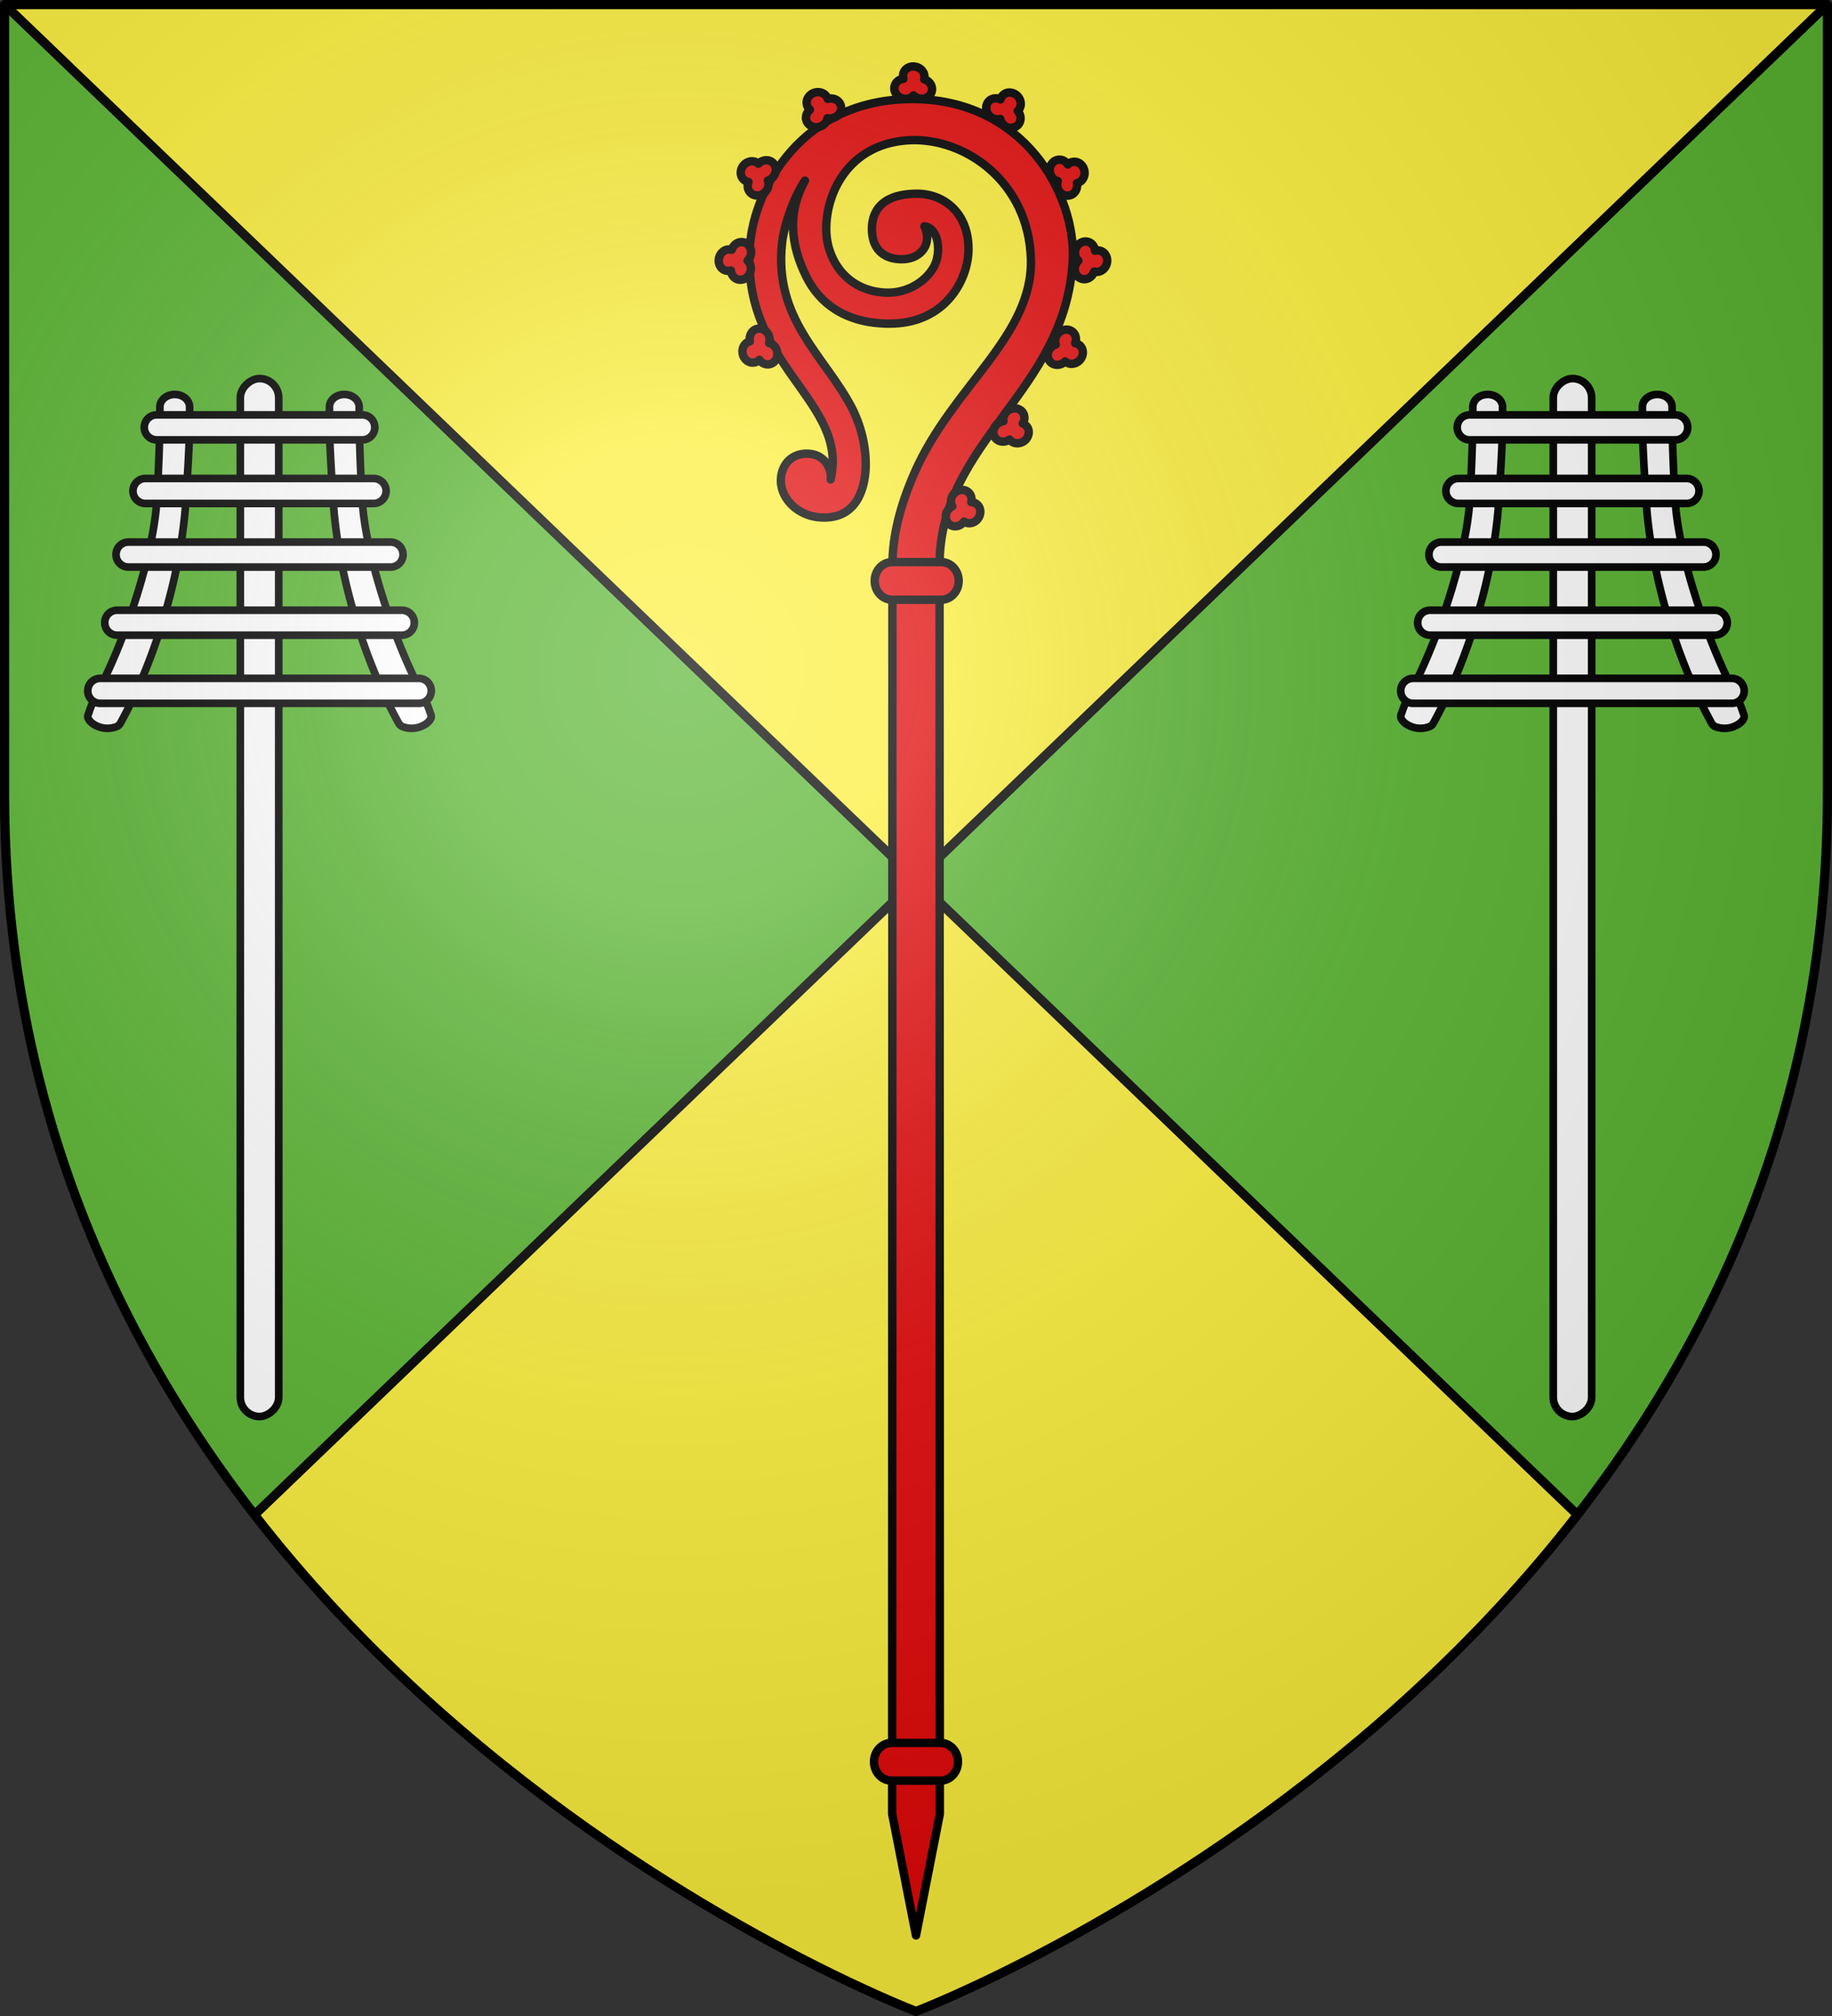
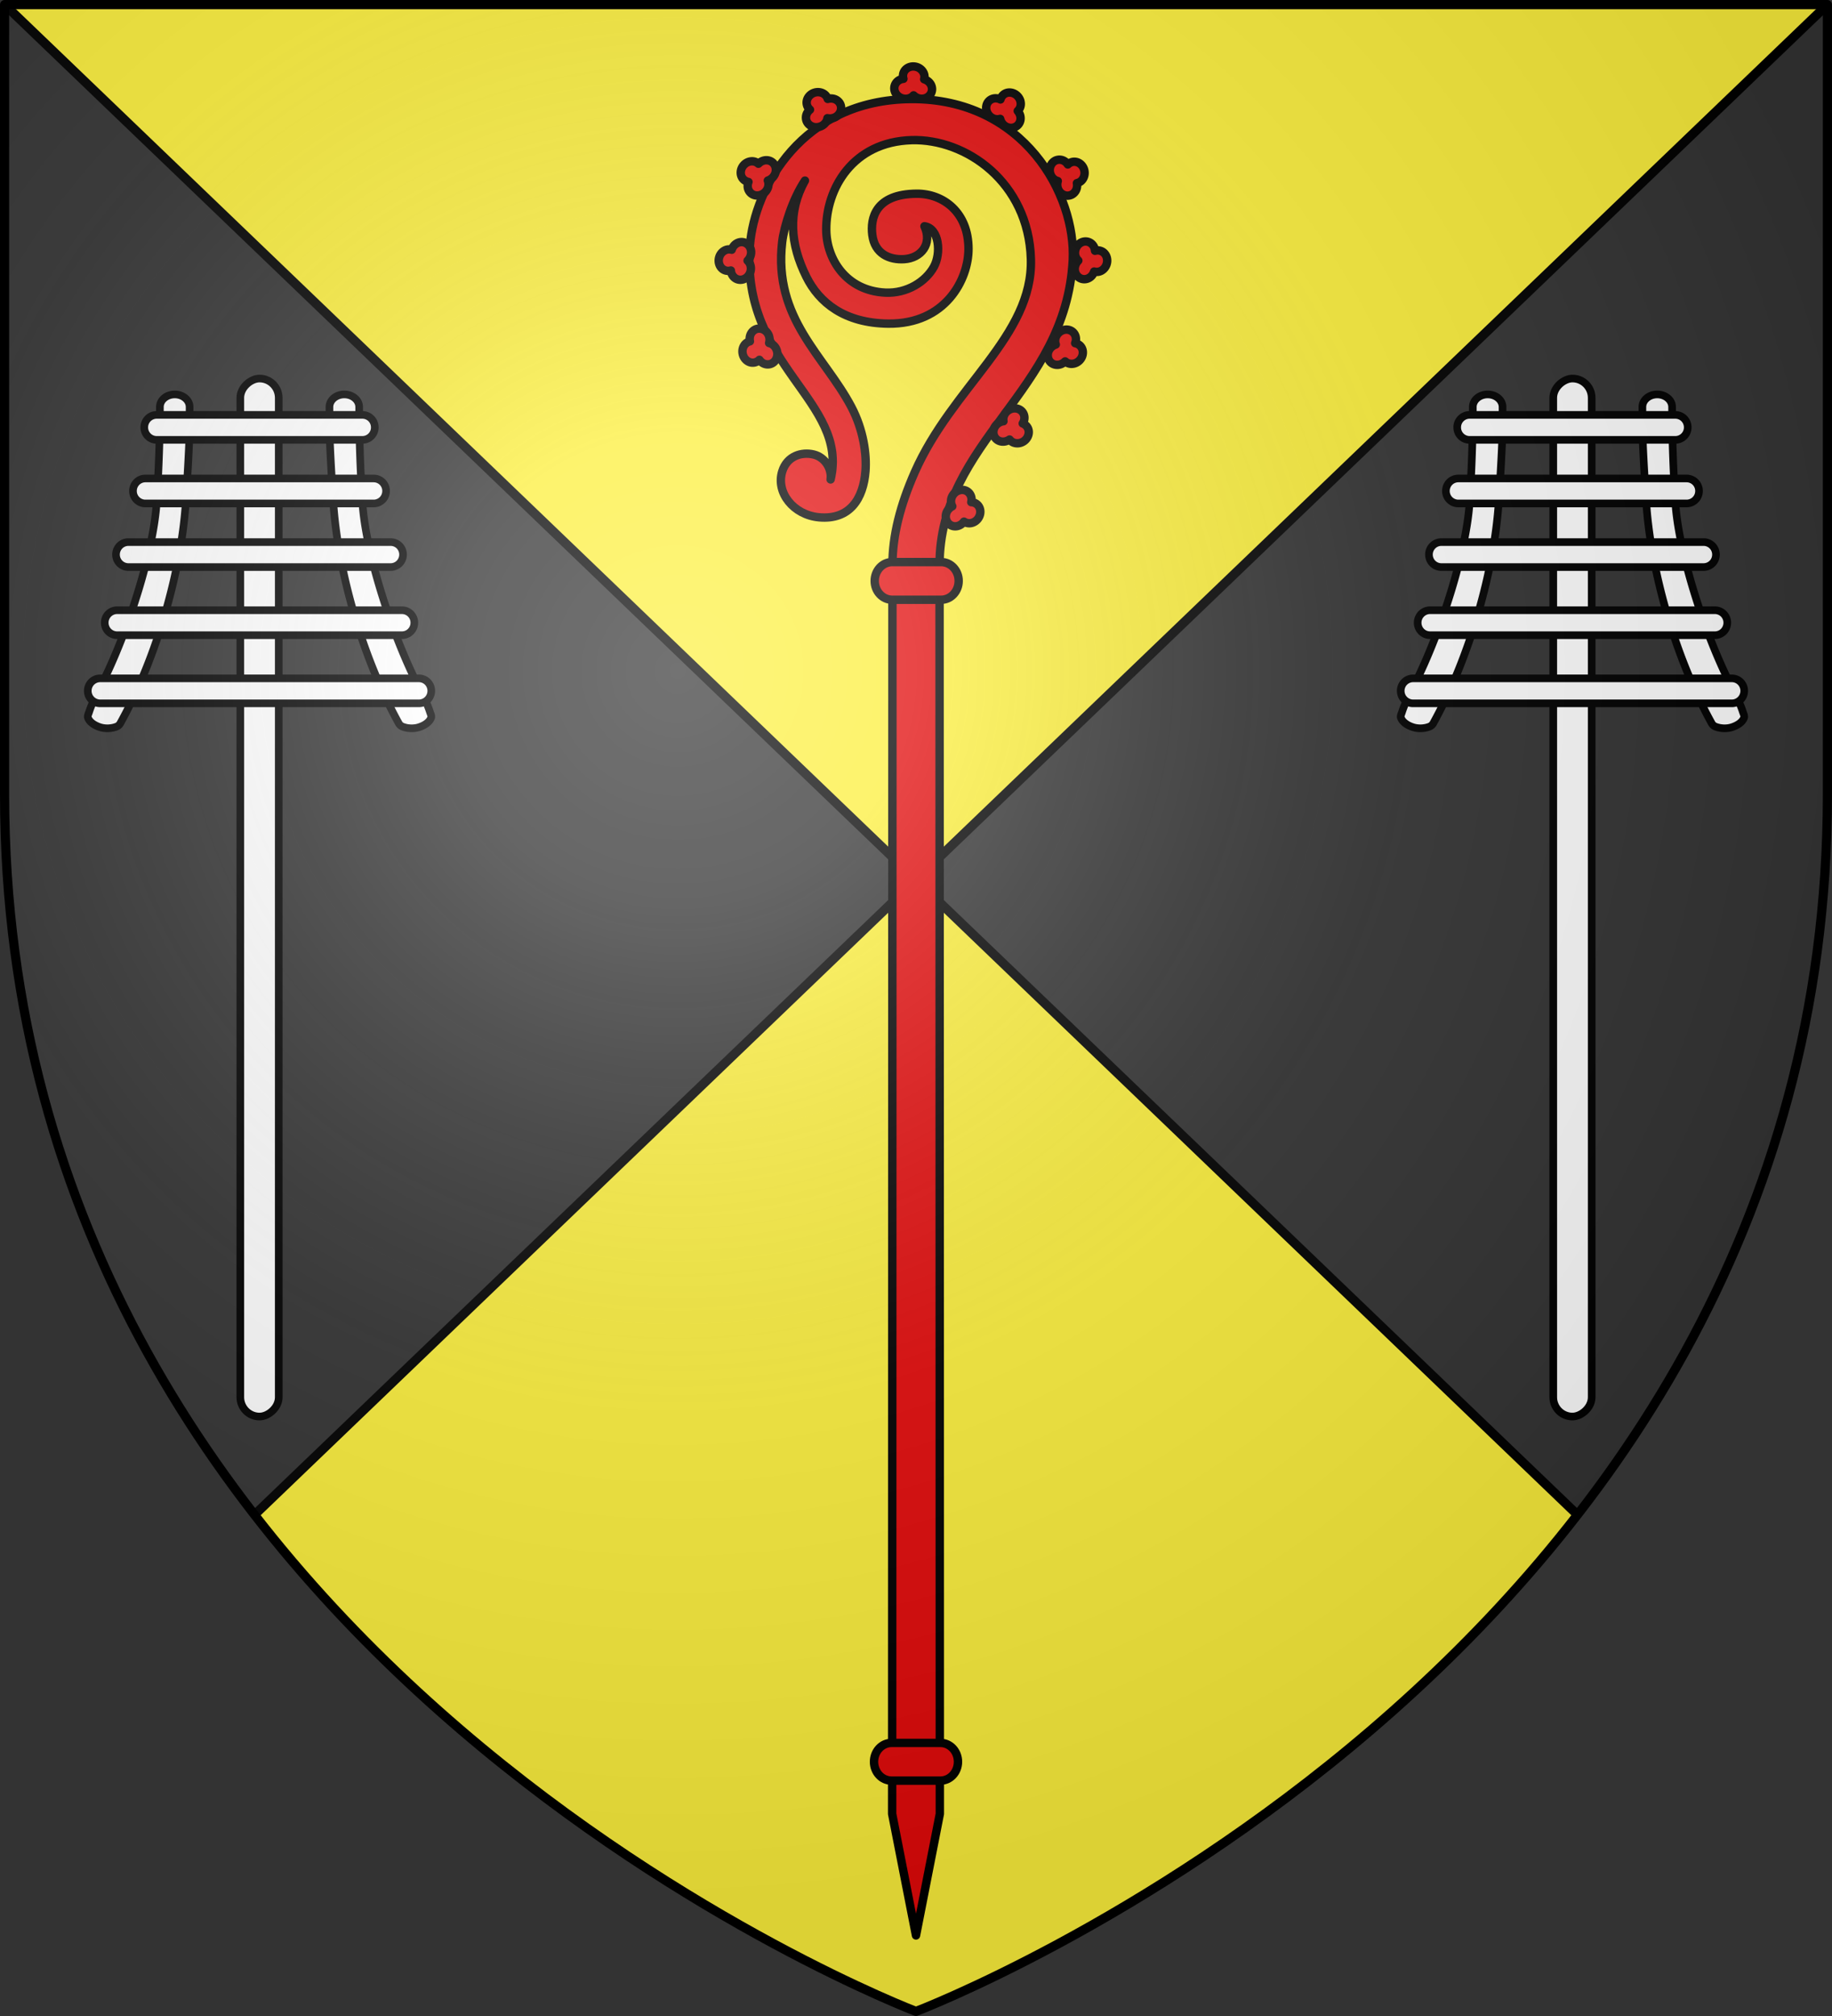
<svg xmlns="http://www.w3.org/2000/svg" xmlns:xlink="http://www.w3.org/1999/xlink" width="600" height="660">
  <rect width="100%" height="100%" fill="#333333" stroke="none" />
  <radialGradient id="c" cx="221.445" cy="226.331" r="300" gradientTransform="matrix(1.353 0 0 1.349 -77.629 -85.747)" gradientUnits="userSpaceOnUse">
    <stop offset="0" stop-color="#fff" stop-opacity=".314" />
    <stop offset=".19" stop-color="#fff" stop-opacity=".251" />
    <stop offset=".6" stop-color="#6b6b6b" stop-opacity=".125" />
    <stop offset="1" stop-opacity=".125" />
  </radialGradient>
  <path fill="#fcef3c" fill-rule="evenodd" d="M300 288 83.375 495.906C171.749 609.788 300 658.5 300 658.5s128.251-48.712 216.625-162.594zM1.5 1.5 300 288 598.5 1.5H300z" />
-   <path fill="#5ab532" fill-rule="evenodd" d="M598.5 1.5V260c0 9.53-.324 18.852-.969 28-5.999 85.146-38.97 153.866-80.906 207.906L300 288zm-597 0V260c0 9.53.324 18.852.969 28 5.999 85.146 38.97 153.866 80.906 207.906L300 288z" />
  <g id="a" fill="#fff" stroke="#000" stroke-linecap="round" stroke-linejoin="round" stroke-width="2.5">
    <path d="M117.631 133.24v2.65c0 2.059.132 14.812 1.089 28.942 1.041 15.392 8.875 41.143 18.282 59.837 1.273 2.53 2.877 5.474 3.806 8.403.2.628.603 1.322.371 1.939-.58 1.54-2.327 2.537-3.897 3.048-1.736.565-3.78.488-5.477-.185a2.44 2.44 0 0 1-1.197-1.056c-12.085-21.85-19.965-50.09-21.45-72.355-1.025-15.371-1.237-22.358-1.241-23.967l-.016-7.256c0-2.275 2.17-4.107 4.865-4.107s4.865 1.832 4.865 4.107zm-65.262 0v2.65c0 2.059-.133 14.812-1.089 28.942-1.041 15.392-8.875 41.143-18.282 59.837-1.274 2.53-2.877 5.474-3.806 8.403-.2.628-.603 1.322-.371 1.939.579 1.54 2.327 2.537 3.897 3.048 1.736.565 3.78.488 5.477-.185.495-.197.94-.592 1.197-1.056 12.085-21.85 19.965-50.09 21.45-72.355 1.025-15.371 1.237-22.358 1.24-23.967l.017-7.256c0-2.275-2.17-4.107-4.865-4.107s-4.866 1.832-4.866 4.107z" />
    <rect width="339.822" height="12.582" x="123.928" y="-91.291" rx="6.321" transform="rotate(90)" />
    <path d="M51.324 135.825h67.352a4.07 4.07 0 0 1 4.07 4.09 4.07 4.07 0 0 1-4.07 4.09H51.324a4.07 4.07 0 0 1-4.07-4.09 4.07 4.07 0 0 1 4.07-4.09m-3.7 20.821h74.753a4.07 4.07 0 0 1 4.07 4.09 4.07 4.07 0 0 1-4.07 4.09H47.623a4.07 4.07 0 0 1-4.07-4.09 4.07 4.07 0 0 1 4.07-4.09zm-5.552 20.82h85.856a4.07 4.07 0 0 1 4.07 4.09 4.07 4.07 0 0 1-4.07 4.09H42.072a4.07 4.07 0 0 1-4.071-4.09 4.07 4.07 0 0 1 4.07-4.09m-3.7 22.308h93.256a4.07 4.07 0 0 1 4.07 4.09 4.07 4.07 0 0 1-4.07 4.09H38.372a4.07 4.07 0 0 1-4.07-4.09 4.07 4.07 0 0 1 4.07-4.09zm-5.551 22.308h104.358c2.255 0 4.07 1.824 4.07 4.09s-1.815 4.09-4.07 4.09H32.821a4.07 4.07 0 0 1-4.07-4.09 4.07 4.07 0 0 1 4.07-4.09" />
  </g>
  <use xlink:href="#a" width="100%" height="100%" transform="translate(430)" />
  <g stroke="#000">
    <path fill="none" stroke-width="3" d="m1.5 1.5 515.125 494.406M598.5 1.5 83.375 495.906" />
    <g fill="#e20909" stroke-linecap="round" stroke-linejoin="round" stroke-width="2.75">
      <path d="M298.294 32.429c-35.63.271-51.235 29.15-52.68 47.923-3.048 39.581 32.5 50.8 26.42 76.61.488-3.348-1.726-7.235-5.503-8.157-3.967-.968-8.778.455-10.347 5.558-2.11 6.862 3.625 14.221 12.055 14.994 10.147.93 14.515-6.175 15.214-15.076.435-5.537-.665-13.568-4.622-21.073-8.831-16.75-25.59-28.856-22.658-53.973.586-5.019 3.453-14.167 7.462-20.111-5.753 10.345-4.788 20.906.44 31.46 4.225 8.53 12.536 15.195 26.795 15.37 18.827.23 26.325-14.489 26.327-24.453.002-11.965-8.24-18.129-16.943-18.083-13.627.072-15.234 8.12-14.565 13.464.78 6.236 5.656 8.278 10.49 7.958 5.447-.36 9.276-4.918 6.589-10.77 4.879.686 5.54 8.856 3.086 13.292-2.698 4.878-8.841 8.774-15.9 8.437-12.802-.61-19.267-10.907-19.343-20.58-.105-13.4 8.602-28.765 27.94-29.338 17.722-.524 38.32 13.662 39.082 38.908.762 25.272-25.762 41.76-38.118 69.98-4.633 10.58-7.237 20.524-7.23 30.292l-.093 408.768L300 633.626l7.808-39.795-.093-408.85c-.015-40.763 41.33-56.467 43.62-99.72 1.138-21.535-16.092-53.114-53.04-52.832" />
      <path fill-rule="evenodd" stroke-dashoffset="6.2" d="M314.407 160.462c1.843-.402 3.529.793 3.77 2.673.058.431.015.852-.08 1.264 1.49.06 2.736 1.12 2.94 2.702.24 1.879-1.056 3.726-2.906 4.123a3.1 3.1 0 0 1-2.416-.452c-.53.71-1.28 1.257-2.17 1.454-1.844.402-3.53-.794-3.77-2.674-.204-1.587.718-3.11 2.112-3.8a3.2 3.2 0 0 1-.39-1.163c-.24-1.878 1.056-3.726 2.905-4.123zM254.11 117.72c-.943 1.633-2.962 2.076-4.514.988a3.5 3.5 0 0 1-.881-.91c-1.048 1.06-2.67 1.27-3.977.356-1.552-1.087-2.045-3.29-1.094-4.925a3.1 3.1 0 0 1 1.96-1.482c-.167-.87-.067-1.792.387-2.583.944-1.635 2.963-2.076 4.515-.989 1.31.918 1.816 2.626 1.388 4.12.388.092.766.246 1.122.495 1.551 1.087 2.045 3.29 1.094 4.924zm-10.008-26.573c-1.625.956-3.6.347-4.415-1.365a3.5 3.5 0 0 1-.319-1.225c-1.434.407-2.949-.21-3.636-1.65-.814-1.71-.159-3.87 1.475-4.824a3.1 3.1 0 0 1 2.436-.324c.283-.84.824-1.593 1.61-2.058 1.625-.957 3.6-.347 4.415 1.364.688 1.444.287 3.18-.822 4.27.293.27.545.59.733.983.814 1.71.159 3.87-1.474 4.823zm4.132-27.153c-1.88.138-3.382-1.282-3.355-3.178 0-.435.104-.846.256-1.24-1.466-.27-2.551-1.493-2.53-3.088.026-1.894 1.57-3.541 3.458-3.674a3.1 3.1 0 0 1 2.328.788c.625-.627 1.443-1.064 2.353-1.133 1.882-.139 3.383 1.282 3.356 3.177-.022 1.6-1.15 2.978-2.626 3.465.142.373.227.771.222 1.206-.027 1.894-1.57 3.54-3.457 3.673zm17.504-22.704c-1.695-.826-2.28-2.808-1.304-4.434.22-.375.515-.679.844-.943-1.132-.97-1.455-2.573-.635-3.941.975-1.625 3.136-2.273 4.835-1.44a3.1 3.1 0 0 1 1.617 1.851c.856-.228 1.783-.194 2.604.203 1.697.825 2.28 2.808 1.305 4.433-.823 1.372-2.49 1.998-4.011 1.676-.065.394-.191.781-.415 1.155-.975 1.624-3.136 2.272-4.834 1.439zm27.643-10.703c-.988-1.607-.416-3.593 1.28-4.44.386-.199.798-.297 1.218-.343-.434-1.426.154-2.952 1.58-3.666 1.695-.847 3.867-.233 4.852 1.382.48.78.576 1.643.37 2.429.845.267 1.61.793 2.09 1.57.987 1.607.415 3.593-1.28 4.44-1.432.716-3.174.348-4.285-.74a3.2 3.2 0 0 1-.97.752c-1.693.846-3.865.233-4.85-1.382zm39.357 103.125c1.874.216 3.083 1.893 2.702 3.75-.084.426-.26.81-.484 1.17 1.39.539 2.227 1.944 1.907 3.507-.38 1.856-2.205 3.184-4.083 2.961a3.1 3.1 0 0 1-2.14-1.21c-.732.5-1.617.776-2.524.674-1.875-.216-3.083-1.893-2.702-3.75.321-1.567 1.687-2.71 3.228-2.912-.07-.393-.08-.8.01-1.226.381-1.856 2.205-3.184 4.083-2.961zm-9.753-98.443c.025-1.886 1.57-3.258 3.456-3.067.433.04.834.176 1.213.362.396-1.437 1.71-2.412 3.297-2.252 1.884.19 3.391 1.87 3.36 3.762a3.1 3.1 0 0 1-.987 2.25c.571.678.935 1.531.925 2.444-.025 1.887-1.57 3.258-3.456 3.068-1.592-.161-2.868-1.404-3.225-2.917-.383.11-.787.16-1.22.116-1.885-.19-3.392-1.87-3.36-3.761zm21.339 18.541c.977-1.613 3.004-2.014 4.534-.895.353.254.63.575.862.928 1.07-1.04 2.695-1.215 3.983-.274 1.53 1.119 1.977 3.33.992 4.946a3.1 3.1 0 0 1-1.99 1.442c.15.873.031 1.793-.44 2.575-.976 1.614-3.004 2.014-4.534.895-1.291-.945-1.762-2.662-1.303-4.148a3.2 3.2 0 0 1-1.112-.518c-1.528-1.119-1.977-3.33-.992-4.945zm9.58 25.695c1.626-.954 3.6-.342 4.413 1.37.19.391.28.805.317 1.226 1.435-.405 2.949.214 3.634 1.655.812 1.71.154 3.87-1.48 4.822a3.1 3.1 0 0 1-2.437.32c-.284.84-.826 1.592-1.612 2.056-1.627.956-3.601.343-4.414-1.37-.686-1.445-.283-3.18.827-4.268a3.2 3.2 0 0 1-.731-.984c-.812-1.711-.155-3.87 1.48-4.821zm-4.863 28.416c1.882-.131 3.378 1.294 3.345 3.19 0 .434-.107.845-.26 1.238 1.465.275 2.546 1.502 2.519 3.098-.033 1.894-1.582 3.535-3.47 3.661a3.1 3.1 0 0 1-2.325-.795c-.627.625-1.447 1.058-2.358 1.125-1.882.132-3.377-1.294-3.345-3.189.028-1.6 1.16-2.974 2.638-3.456a3.2 3.2 0 0 1-.217-1.207c.033-1.893 1.582-3.535 3.469-3.66z" display="block" />
      <path d="M292.213 184.01h16.028c3.178 0 5.736 2.753 5.736 6.171s-2.558 6.17-5.735 6.17h-16.029c-3.177 0-5.736-2.751-5.736-6.17s2.559-6.17 5.736-6.17M291.986 570.6h16.028c3.178 0 5.736 2.751 5.736 6.17s-2.558 6.17-5.736 6.17h-16.028c-3.178 0-5.736-2.752-5.736-6.17s2.558-6.17 5.736-6.17" />
    </g>
  </g>
  <path fill="url(#c)" fill-rule="evenodd" d="M300 658.5S598.5 545.452 598.5 260V1.5H1.5V260C1.5 545.452 300 658.5 300 658.5" />
  <path fill="none" stroke="#000" stroke-linecap="round" stroke-linejoin="round" stroke-width="3" d="M300 658.5S598.5 545.145 598.5 260V1.5H1.5V260C1.5 545.145 300 658.5 300 658.5" />
</svg>